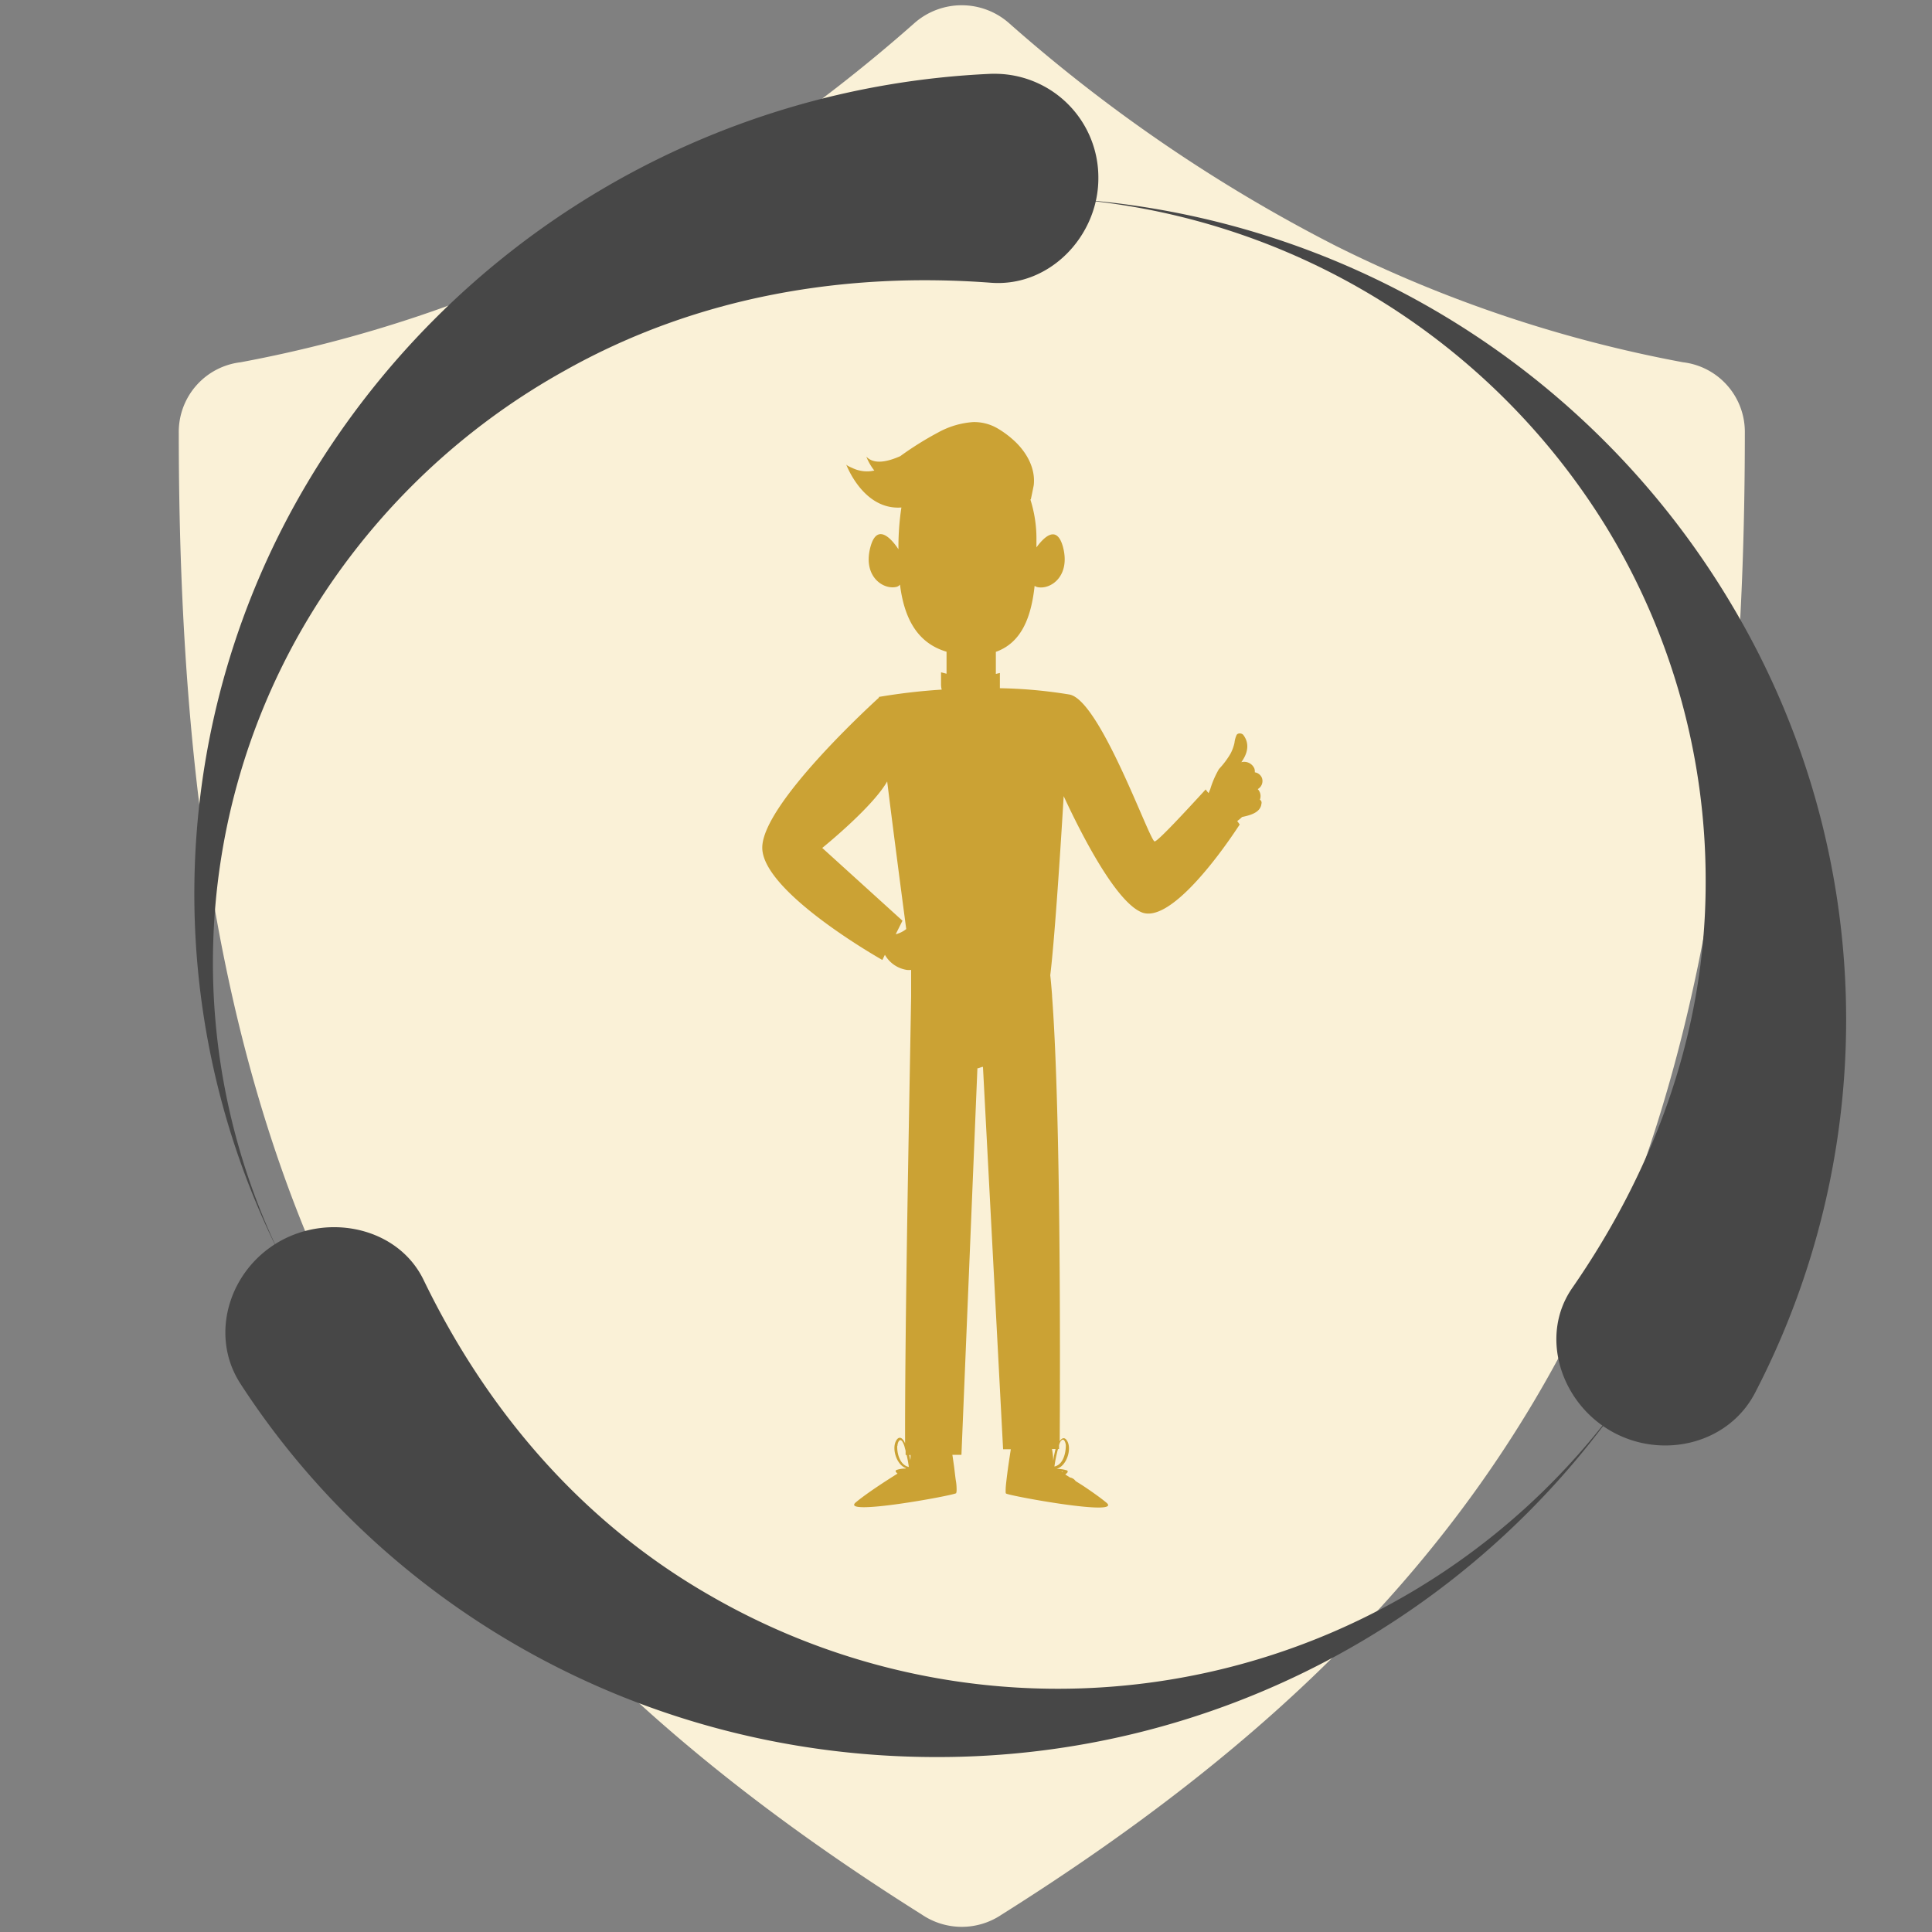
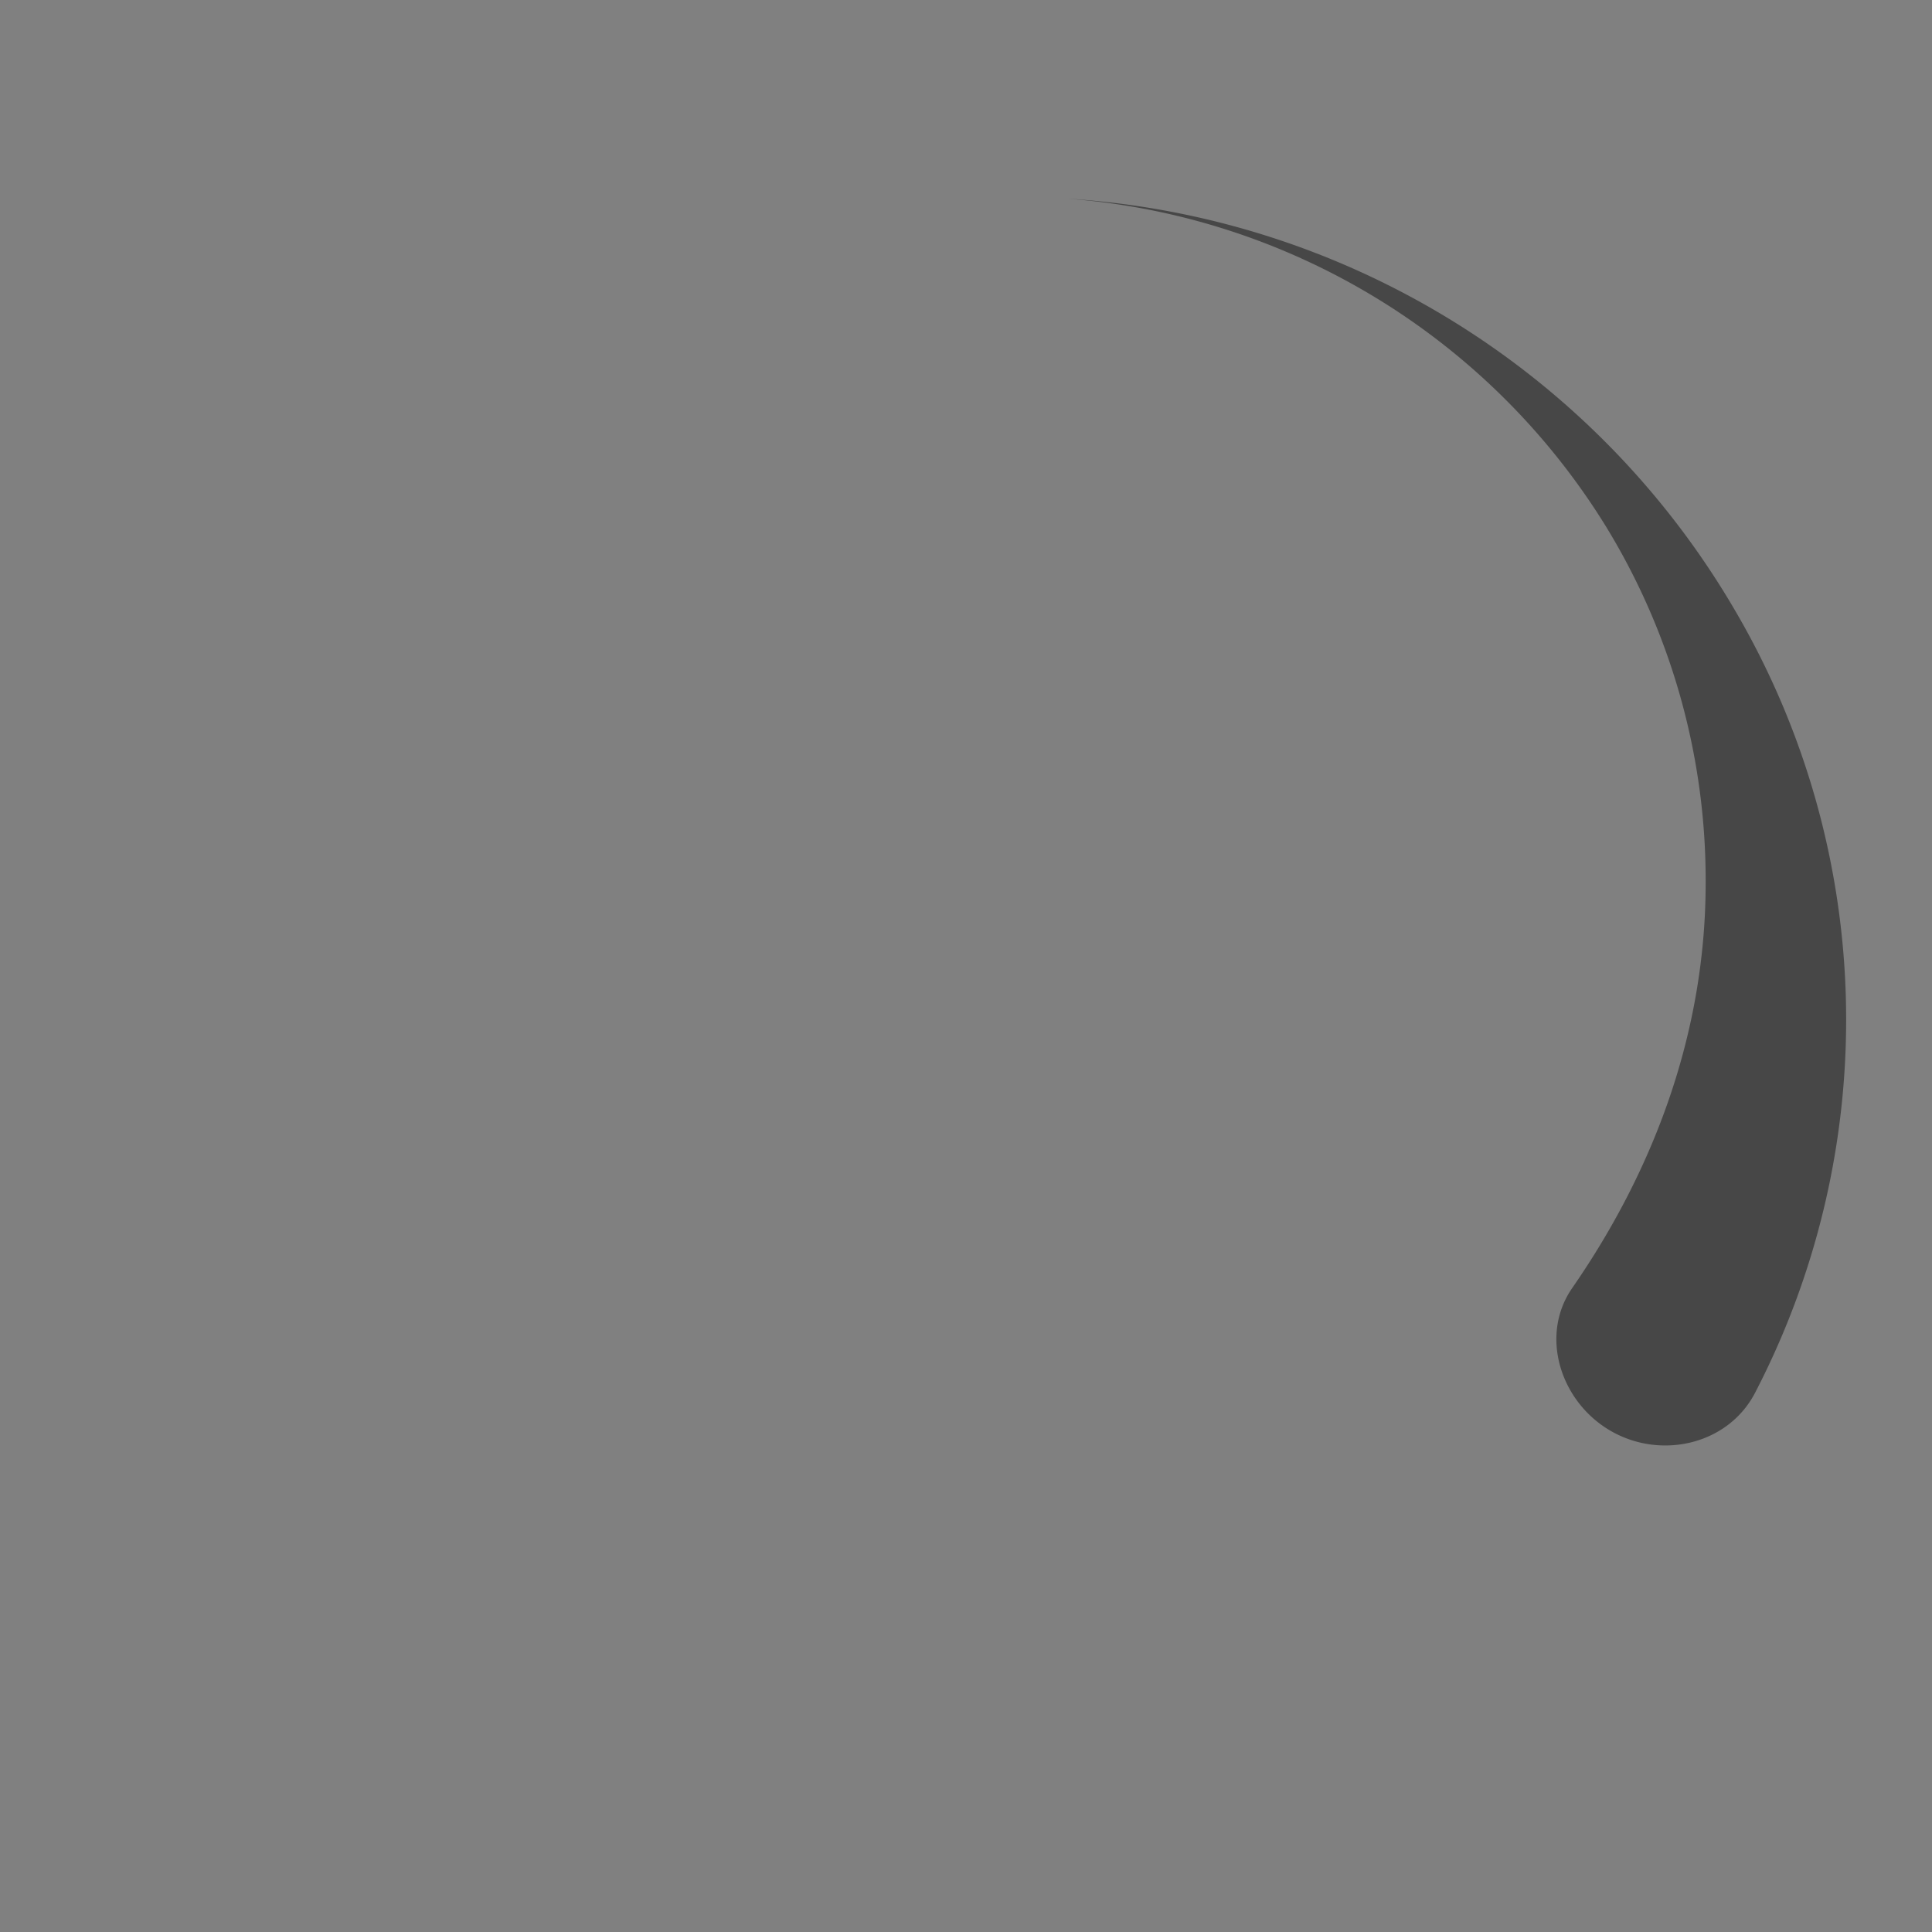
<svg xmlns="http://www.w3.org/2000/svg" id="Layer_1" data-name="Layer 1" viewBox="0 0 288 288">
  <rect x="0" y="0" width="288" height="288" fill="#808080" stroke="none" />
  <defs>
    <style>.cls-1{fill:#faf1d7;}.cls-2{fill:#474747;}.cls-3{fill:#cba234;}</style>
  </defs>
  <title>Health explore individual</title>
  <g id="img_comprehensive" data-name="img comprehensive">
    <g id="Group-2">
-       <path id="Shape" class="cls-1" d="M35.88,54A196.1,196.1,0,0,0,87.6,36.64,234.36,234.36,0,0,0,136.36,3.4a10.67,10.67,0,0,1,14,0,234.36,234.36,0,0,0,48.76,33.25A196.1,196.1,0,0,0,250.87,54a10.45,10.45,0,0,1,9.23,10.53c0,54.67-7.2,96.78-24.75,132.06C217.8,232,190.1,259.76,149.28,285.43a10.6,10.6,0,0,1-11.82,0C96.64,259.76,68.94,232,51.39,196.59,33.85,161.32,26.65,119.2,26.65,64.53A10.45,10.45,0,0,1,35.88,54Z" />
      <g id="Group-3">
        <g id="noun_Circulation_342737" data-name="noun Circulation 342737">
-           <path id="Shape-2" class="cls-2" d="M139.58,261.92a124.27,124.27,0,0,0,103.11-54.54A103.62,103.62,0,0,1,106,237.93c-19.75-11.27-33.72-28.25-42.86-47.14-3.75-7.74-14-10-21.52-5.7s-10.45,14-5.77,21.19C57.66,239.92,96.15,261.92,139.58,261.92Z" />
          <path id="Shape-3" class="cls-2" d="M258.5,90.76a124.19,124.19,0,0,0-99.45-61.15,103.45,103.45,0,0,1,80.37,48.91,101,101,0,0,1,14.84,53.07c0,22.6-7.89,43.09-19.89,60.41-4.92,7.1-1.76,17,5.77,21.32s17.47,2,21.47-5.67A120.67,120.67,0,0,0,258.5,90.76Z" />
-           <path id="Shape-4" class="cls-2" d="M45.8,72A119.82,119.82,0,0,0,42,187.58a99.78,99.78,0,0,1,2.64-93.14A102.87,102.87,0,0,1,84.13,55.28c20-11.27,42.18-14.75,63.6-13.13,8.78.66,16-7,16-15.57A15.45,15.45,0,0,0,148.42,11h-.61A125,125,0,0,0,45.8,72Z" />
        </g>
      </g>
    </g>
  </g>
-   <path class="cls-3" d="M187.81,119.21a1.51,1.51,0,0,0-.32-1.58,1.38,1.38,0,0,0,.64-1.62,1.35,1.35,0,0,0-1.08-.88,1.37,1.37,0,0,0-.07-.59,1.66,1.66,0,0,0-1.94-.92c.88-1.21,1.33-2.7.3-4.06-.2-.27-.8-.34-1,0a3.84,3.84,0,0,0-.32,1.18,6.49,6.49,0,0,1-.59,1.61,12.88,12.88,0,0,1-1.72,2.29,14,14,0,0,0-1.3,3l-.25.59c-.15-.17-.29-.35-.43-.55-3,3.27-7.14,7.75-7.61,7.75-.74,0-8.11-21.09-12.71-21.9a71.23,71.23,0,0,0-10.36-.94c0-.18,0-.36,0-.55v-1.72l-.6.14V97.17c3.88-1.38,5.28-5.25,5.78-9.84a1.05,1.05,0,0,0,.42.19c2,.42,5-1.68,3.78-6.09-1-3.46-3.07-1-3.93.17v0c0-.33,0-.66,0-1a19.26,19.26,0,0,0-.92-6.19l.08.06s.42-2,.44-2.16c.29-2.65-1.21-5.13-3.15-6.82a14.22,14.22,0,0,0-2.28-1.65,6.9,6.9,0,0,0-3.62-.92,12.52,12.52,0,0,0-5.17,1.53A47.87,47.87,0,0,0,134.2,68c-1.93.85-3.91,1.28-5.06.07a8.25,8.25,0,0,0,1.19,2.07,4.73,4.73,0,0,1-2.19,0,4.68,4.68,0,0,1-1-.34c-.19-.09-.91-.37-1-.57,0,0,2.52,6.85,8.23,6.42a39.38,39.38,0,0,0-.44,6.23c-.65-1-3.05-4.26-4.14-.47-1.26,4.41,1.78,6.51,3.78,6.09a1,1,0,0,0,.59-.35c.62,4.95,2.53,8.7,6.94,10v3.28l-.82-.21v1.82a3.12,3.12,0,0,0,.1.76,89.41,89.41,0,0,0-9.37,1.09s0,.08,0,.12c-.92.83-17.38,15.86-17.38,22.35,0,6.67,17.9,16.74,17.9,16.74l.38-.77a4.56,4.56,0,0,0,3.25,2.25,2.54,2.54,0,0,0,.66,0l0,.41c0,.7,0,1.5,0,2.4v.83h0c0,.1,0,.2,0,.3-.23,14.15-.94,48.3-.9,66.64l-.07-.16c-.33-.68-.85-1-1.28-.21-.66,1.21.1,3.59,1.49,4.07l-.09.06a3.82,3.82,0,0,0-1.37.22.22.22,0,0,0,0,.34l.19.19c-1.47.92-3.63,2.31-5.27,3.54-.34.25-.65.5-.93.73-2.58,2.13,14.49-1,14.94-1.35,0,0,.07-.19.07-.44s0-.79-.1-1.36-.19-1.57-.32-2.48c-.07-.47-.14-1-.21-1.44h1.35l2.38-57.62c.27,0,.55-.21.83-.21l3,57h1.15c-.12.77-.24,1.56-.35,2.32-.13.91-.24,1.77-.32,2.48s-.1,1-.1,1.36,0,.4.07.44c.45.34,17.53,3.48,14.94,1.35-.28-.23-.6-.48-.93-.73-.81-.6-1.74-1.25-2.65-1.85l0,0,0,0-1-.63a1.27,1.27,0,0,0-.83-.53l-.71-.45a2.35,2.35,0,0,0,.28-.26.22.22,0,0,0,0-.34,5,5,0,0,0-1.59-.24c1.47-.37,2.3-2.87,1.62-4.11-.37-.68-.82-.53-1.14,0,.06-9.68.2-48.6-1.14-66.35v-.12h0c-.08-1.08-.17-2.09-.27-3,.58-4.7,1.41-16.76,2-26.7,2.64,5.69,7.76,15.74,11.63,17.32s10.74-7.18,14.61-13.09c-.12-.18-.25-.36-.37-.52a5.61,5.61,0,0,0,.72-.6l.44-.1c1-.24,2.33-.66,2.45-1.88A.52.52,0,0,0,187.81,119.21ZM157,217.77a8.59,8.59,0,0,0-.19-1.76h.54A14.09,14.09,0,0,0,157,217.77Zm-23.2-78.57a1.37,1.37,0,0,1-.27.05l1-2L122.57,126.4s7.45-6,9.68-9.91c.88,7.1,2,15.67,2.84,22A4,4,0,0,1,133.76,139.2Zm1.93,77.69c0,.17,0,.33,0,.5l-.05.3c0-.26-.09-.53-.14-.8Zm-1.95-1.34c0-.41.3-1.27.73-.66a2.87,2.87,0,0,1,.36.9l.13.48c0,.21,0,.42,0,.62h.15c.14.59.25,1.19.33,1.79C134.16,218.4,133.7,216.71,133.75,215.55Zm24.58,3.91-.14-.08.22,0Zm-.21-4.64c.43-.61.72.25.73.66,0,1.16-.4,2.86-1.7,3.13a20.75,20.75,0,0,1,.53-2.6h.16v-.57A2.2,2.2,0,0,1,158.12,214.82Z" />
</svg>